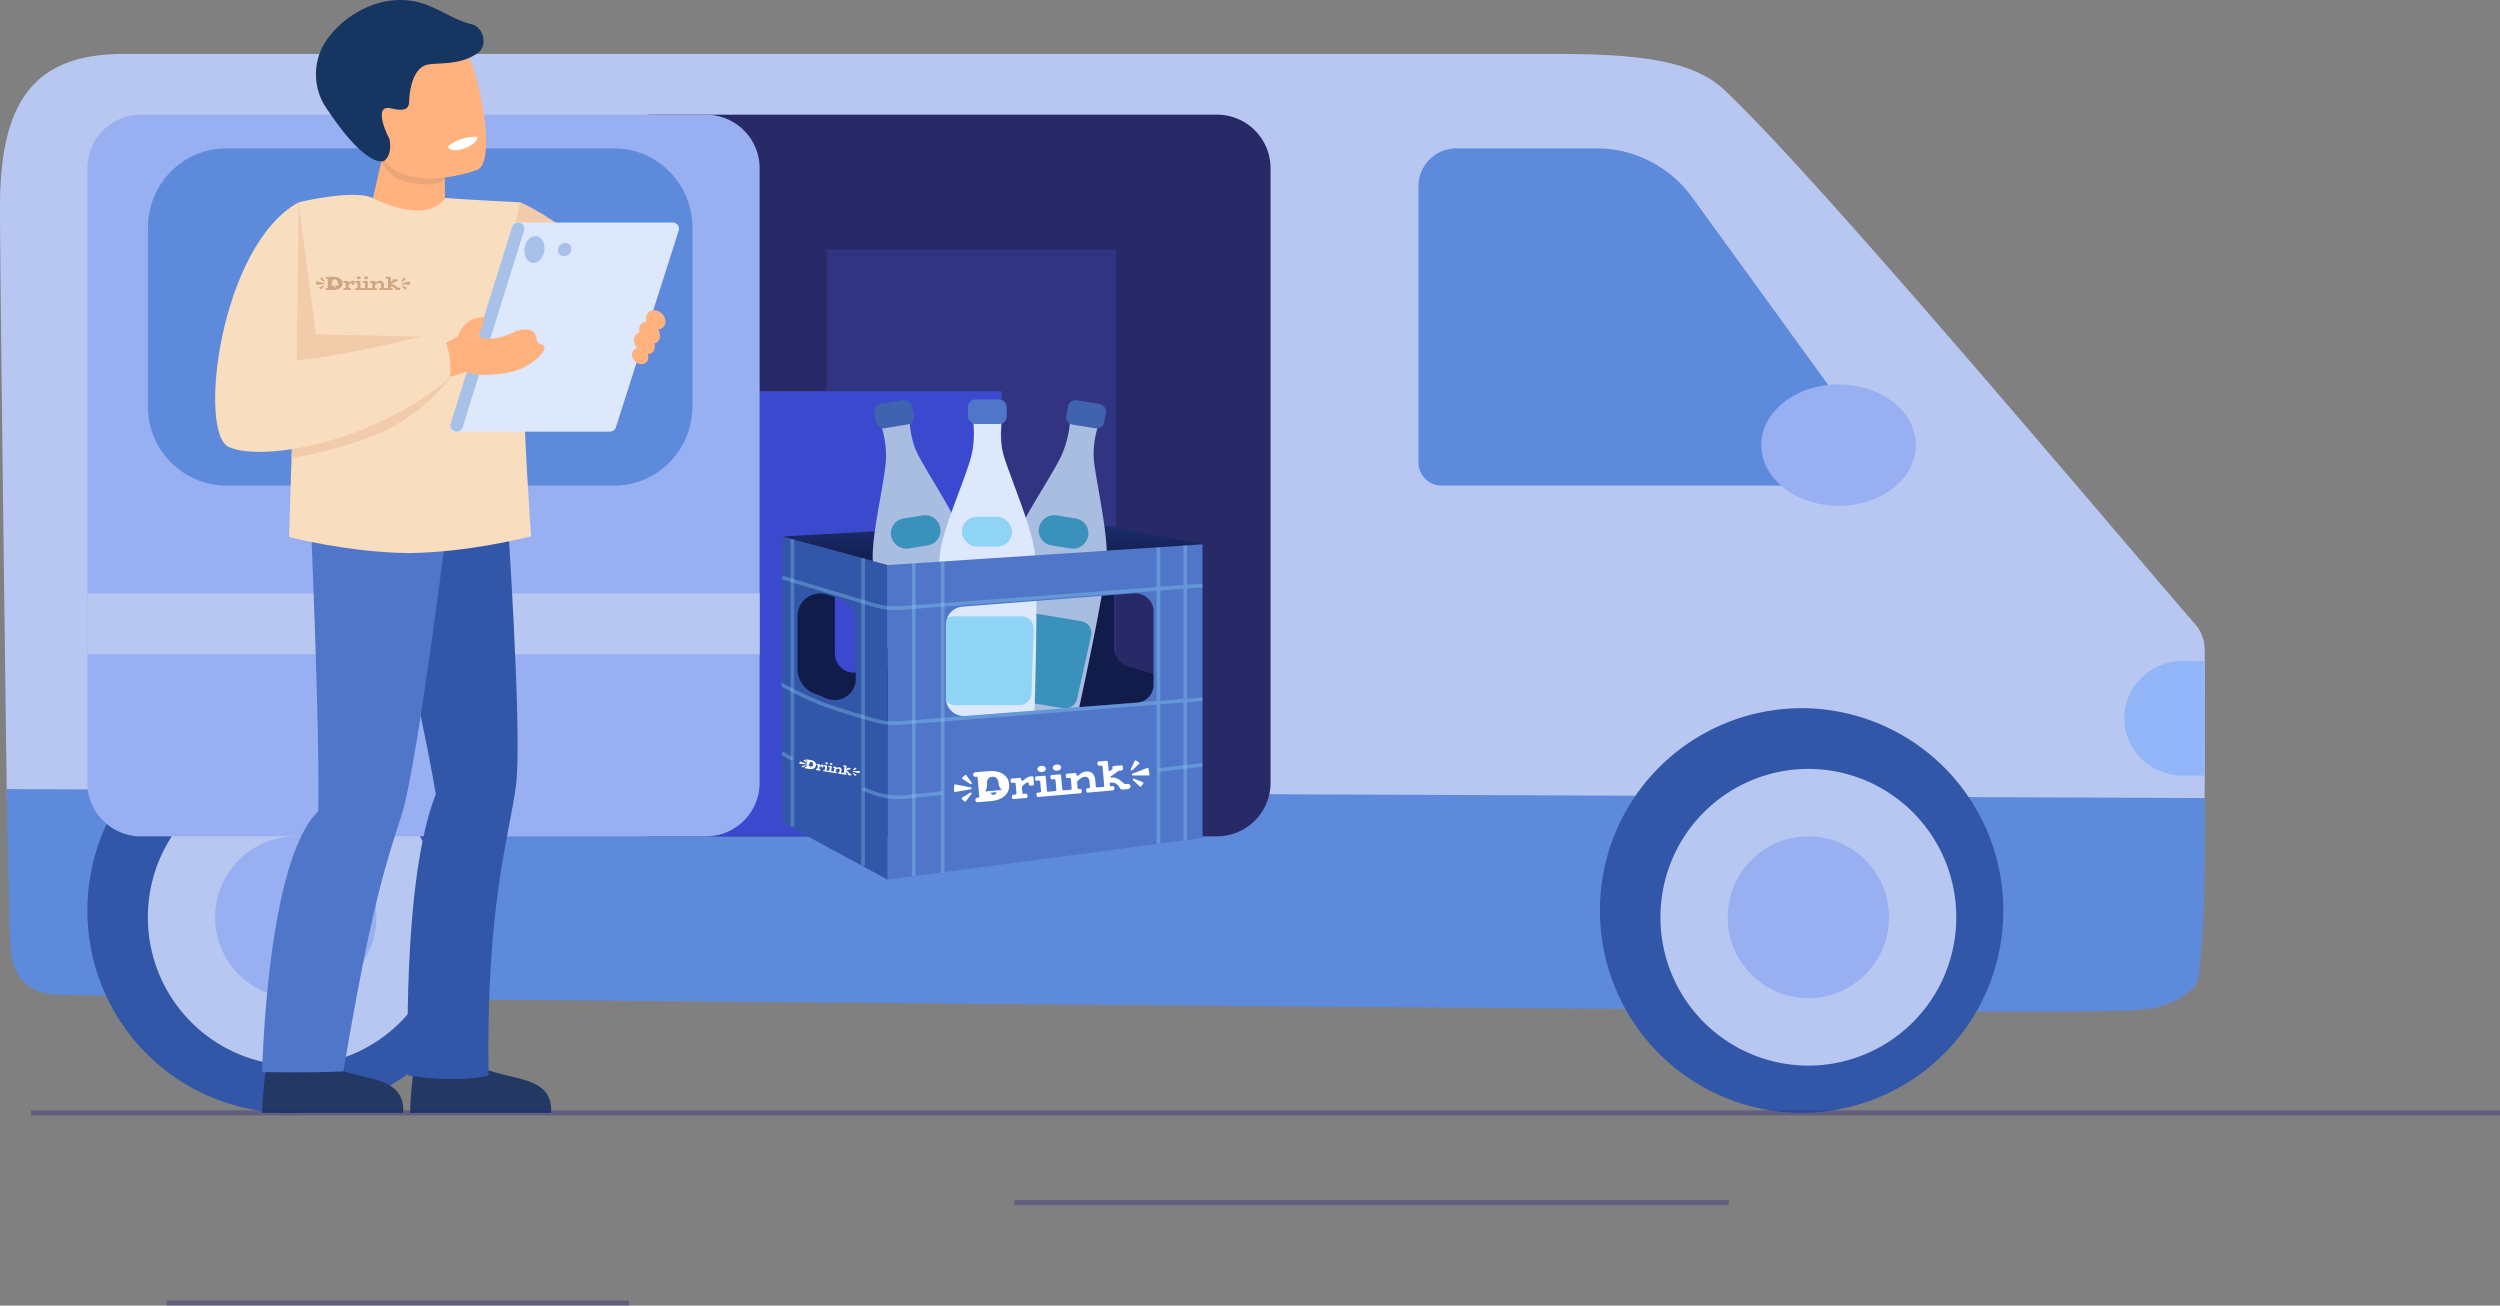
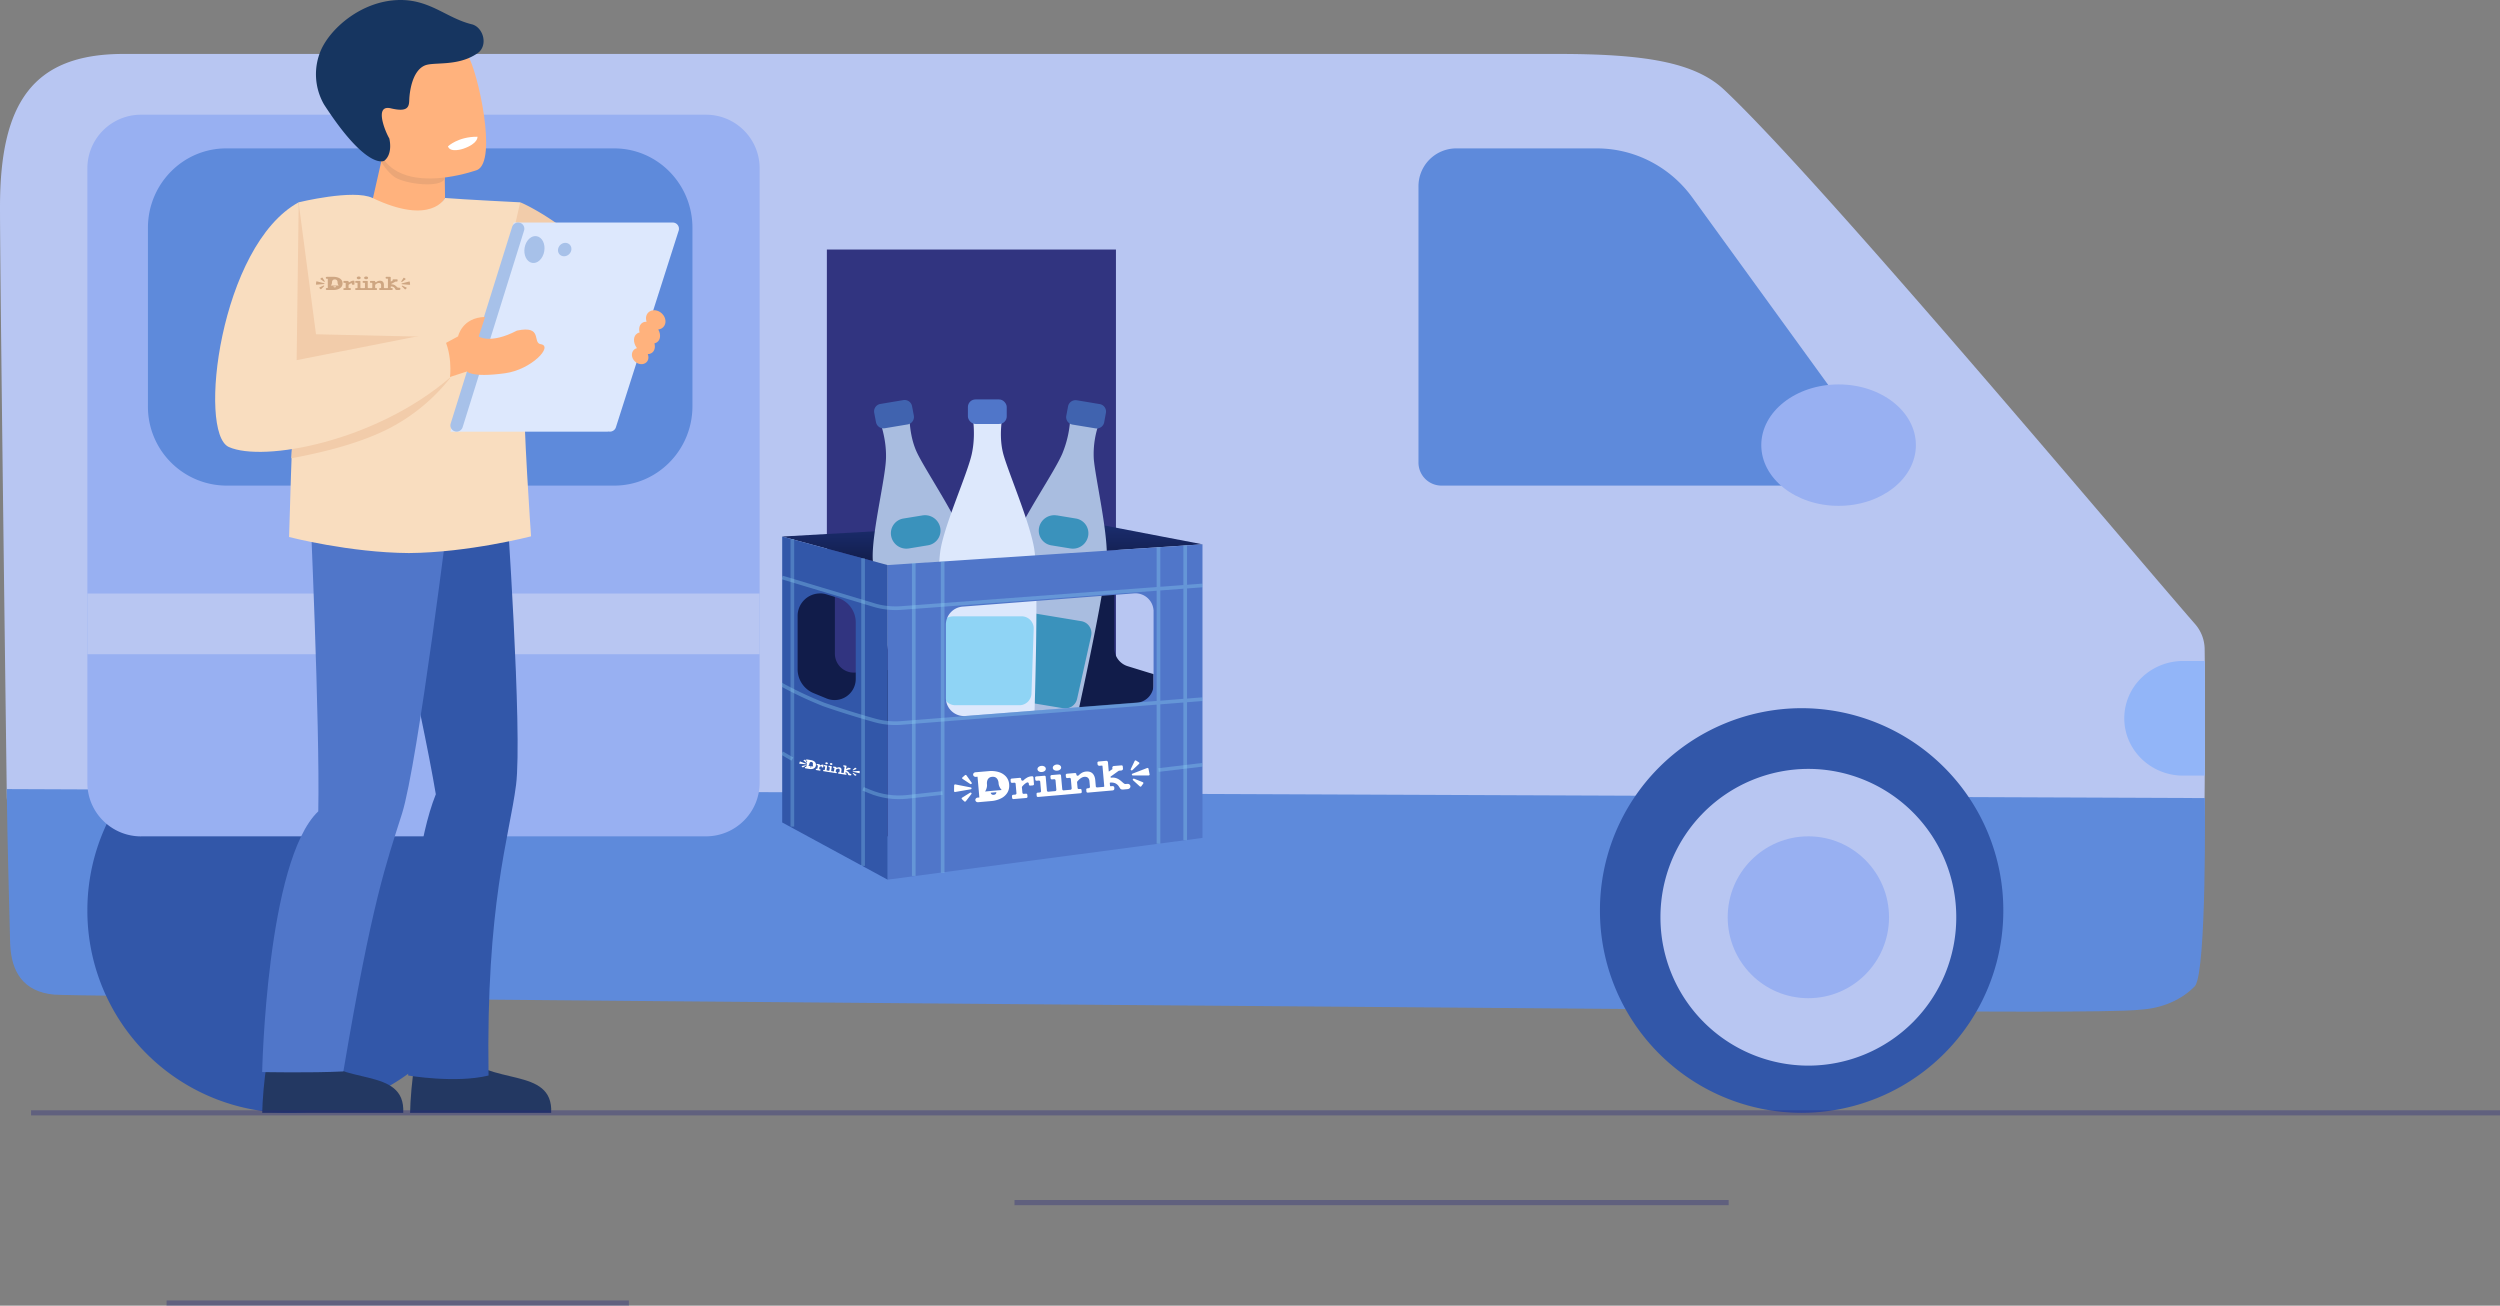
<svg xmlns="http://www.w3.org/2000/svg" viewBox="0 0 483 252.25">
  <rect x="0" y="0" width="483" height="252.25" fill="#808080" stroke="none" />
  <defs>
    <linearGradient id="a" x1="50%" x2="50%" y1="0%" y2="100%">
      <stop offset="0%" stop-color="#1C2F73" />
      <stop offset="100%" stop-color="#111C49" />
    </linearGradient>
  </defs>
  <g fill="none" fill-rule="evenodd">
    <path fill="#B8C6F2" d="m425.96 127.2-.02-1.77a7.49 7.49 0 0 0-1.84-4.85c-13.9-15.95-72.26-85.62-90.92-103.17-5.78-5.5-15.8-6.99-32.35-6.99H23.88C6.3 10.42 0 19.92 0 40.01c0 14.36 1.32 114.15 1.32 114.15s2.97 35.25 9.14 37.55c1.26.47 409.2 3 411.9-1.46 2.68-4.47 3.53-33.16 3.53-33.16.03-2.42.06-4.83.07-7.17.07-9.38.03-17.8 0-22.72" />
    <path fill="#5E8ADB" d="M425.98 154.19s.36 33.14-1.88 36.28c-2.53 2.68-6.4 4.36-10.62 4.6-4.42.6-39.11.32-39.11.32s-357.98-2.66-363.93-3.23c-5.94-.56-8.28-4.39-8.48-9.87 0-1.17-.56-19.43-.66-29.84l424.68 1.74" />
    <path fill="#3257A9" d="M348.07 136.82a39.03 39.03 0 0 0-38.96 39.09A39.03 39.03 0 0 0 348.07 215a39.03 39.03 0 0 0 38.97-39.1 39.03 39.03 0 0 0-38.97-39.08" />
    <path fill="#B8C6F2" d="M349.37 148.55a28.62 28.62 0 0 0-28.57 28.66 28.62 28.62 0 0 0 28.57 28.67 28.62 28.62 0 0 0 28.58-28.67 28.62 28.62 0 0 0-28.58-28.66" />
    <path fill="#98B0F2" d="M349.37 161.58c-8.6 0-15.58 7-15.58 15.63 0 8.64 6.97 15.64 15.58 15.64s15.59-7 15.59-15.64c0-8.63-6.98-15.63-15.59-15.63" />
    <path fill="#3257A9" d="M55.85 136.82a39.03 39.03 0 0 0-38.97 39.09A39.03 39.03 0 0 0 55.85 215a39.03 39.03 0 0 0 38.96-39.1 39.03 39.03 0 0 0-38.96-39.08" />
-     <path fill="#B8C6F2" d="M57.15 148.55a28.62 28.62 0 0 0-28.58 28.66 28.62 28.62 0 0 0 28.58 28.67 28.62 28.62 0 0 0 28.57-28.67 28.62 28.62 0 0 0-28.57-28.66" />
-     <path fill="#98B0F2" d="M57.15 161.58c-8.61 0-15.59 7-15.59 15.63 0 8.64 6.98 15.64 15.59 15.64 8.6 0 15.58-7 15.58-15.64 0-8.63-6.98-15.63-15.58-15.63" />
    <path fill="#5E8ADB" d="M357.29 93.82h-78.84a4.45 4.45 0 0 1-4.4-4.49V36.04a7.31 7.31 0 0 1 7.24-7.37h27.2c7.28 0 14.13 3.52 18.46 9.48l34.41 47.46c2.47 3.4.08 8.2-4.07 8.2" />
    <path fill="#98B0F2" d="M370.15 86c0 6.47-6.68 11.73-14.93 11.73S340.28 92.47 340.28 86c0-6.48 6.69-11.73 14.94-11.73s14.93 5.25 14.93 11.73" />
    <path fill="#92B5F8" d="M425.96 149.85h-4.15c-6.3 0-11.4-4.96-11.4-11.08a10.9 10.9 0 0 1 3.34-7.83c2.06-2 4.91-3.24 8.06-3.24h4.15c.03 4.8.07 13 0 22.15" />
-     <path fill="#272A66" d="M125.97 161.58H235.1c5.73 0 10.37-4.64 10.37-10.35V32.5c0-5.72-4.64-10.35-10.37-10.35H125.97a10.36 10.36 0 0 0-10.38 10.35v118.73c0 5.71 4.65 10.35 10.38 10.35" />
    <path fill="#313480" d="M159.75 161.58h55.85V48.21h-55.85z" />
-     <path fill="#3A49CD" d="M137.67 161.58h55.85v-86h-55.85z" />
    <path fill="url(#a)" d="m.04 26.68 56.59-3.22 24.61 4.72-60.84 4.01z" transform="translate(151.08 76.98)" />
    <path fill="#111C4A" d="M215.29 112.73v12.48c0 1.6 1.04 3.02 2.58 3.5l5 1.54v8.74l-41.22 4.1-29.34-10.12 1.79-19.86 7.2 1.92v11.26a3.66 3.66 0 0 0 3.94 3.65l30.1-2.36a3.66 3.66 0 0 0 3.36-3.47l.5-10.29 16.09-1.09Z" />
    <path fill="#A9BDE0" d="m170.8 80.02 3.7-.62a1.02 1.02 0 0 1 1.19.98c.09 2.88.6 5.3 1.57 7.26 1.63 3.34 7.44 12 9.25 16.94 1.14 3.1 3.08 13.27 5.82 30.48a3.08 3.08 0 0 1-2.54 3.51l-12.03 2a3.08 3.08 0 0 1-3.5-2.38c-3.77-17.12-5.65-27.34-5.66-30.65-.01-5.22 2.42-14.96 2.57-18.89.08-2.28-.3-4.72-1.18-7.3a1.02 1.02 0 0 1 .8-1.33Z" />
    <path fill="#3A92BC" d="m174.53 100.18 3.68-.6a3 3 0 0 1 3.45 2.4 2.88 2.88 0 0 1-2.36 3.37l-3.69.61a3 3 0 0 1-3.44-2.4 2.88 2.88 0 0 1 2.36-3.38Z" />
    <path fill="#4063AF" d="m170.1 78.04 4.43-.74c.79-.13 1.54.4 1.68 1.18l.34 1.8a1.46 1.46 0 0 1-1.2 1.72l-4.43.74c-.79.13-1.53-.4-1.68-1.18l-.34-1.8a1.46 1.46 0 0 1 1.2-1.72Z" />
    <path fill="#8FD4F5" d="m173.49 120 13.03-2.15a2.34 2.34 0 0 1 2.7 1.96l1.88 12.34a2.34 2.34 0 0 1-1.93 2.66l-12.19 2.02c-1.23.2-2.4-.59-2.67-1.8l-2.72-12.2a2.34 2.34 0 0 1 1.9-2.82Z" />
    <path fill="#A9BDE0" d="m207.98 79.42 3.7.6a1.02 1.02 0 0 1 .8 1.36 17.64 17.64 0 0 0-1.16 7.29c.31 3.66 2.62 13.67 2.52 18.88-.06 3.3-1.95 13.5-5.67 30.64a3.08 3.08 0 0 1-3.5 2.38l-12.03-2a3.08 3.08 0 0 1-2.54-3.5c2.7-17.22 4.64-27.38 5.83-30.48 1.9-4.92 7.73-13.29 9.3-16.93a20.55 20.55 0 0 0 1.56-7.27 1.03 1.03 0 0 1 1.19-.97Z" />
    <path fill="#3A92BC" d="m204.18 99.57 3.69.61a2.88 2.88 0 0 1 2.36 3.37 3 3 0 0 1-3.45 2.41l-3.68-.6a2.88 2.88 0 0 1-2.36-3.38 3 3 0 0 1 3.44-2.4Z" />
    <path fill="#4063AF" d="m208.03 77.33 4.43.74a1.46 1.46 0 0 1 1.2 1.71l-.33 1.8c-.15.8-.9 1.31-1.68 1.18l-4.44-.73a1.46 1.46 0 0 1-1.2-1.72l.34-1.8c.15-.79.9-1.3 1.68-1.18Z" />
    <path fill="#3A92BC" d="m195.88 117.85 13.03 2.16a2.34 2.34 0 0 1 1.9 2.82l-2.72 12.2a2.34 2.34 0 0 1-2.67 1.8l-12.19-2.02a2.34 2.34 0 0 1-1.93-2.66l1.88-12.34a2.34 2.34 0 0 1 2.7-1.96Z" />
    <g transform="translate(181.27 77.17)">
      <path fill="#DDE8FC" d="M7.66 2.07h3.72a1.03 1.03 0 0 1 1.01 1.18c-.44 2.84-.37 5.3.2 7.38.99 3.55 5.08 13.03 5.94 18.17.55 3.25.58 13.58.09 31a3.08 3.08 0 0 1-3.07 2.99H3.45A3.08 3.08 0 0 1 .38 59.8c-.54-17.42-.5-27.76.1-31 .95-5.15 5.11-14.34 5.98-18.18.5-2.24.56-4.7.19-7.39a1.03 1.03 0 0 1 1-1.17Z" />
-       <rect width="9.7" height="5.78" x="4.56" y="22.66" fill="#8FD4F5" rx="2.89" />
      <rect width="7.5" height="4.74" x="5.73" fill="#5076C9" rx="1.46" />
      <path fill="#8FD4F5" d="M2.87 41.9H16.1a2.34 2.34 0 0 1 2.34 2.43l-.43 12.5a2.34 2.34 0 0 1-2.34 2.25H3.3c-1.26 0-2.3-1-2.34-2.26L.52 44.33a2.34 2.34 0 0 1 2.35-2.42Z" />
    </g>
    <path fill="#5076C9" d="M232.32 105.16v56.72l-60.84 8.07v-60.78l60.84-4Zm-9.46 12.7a3.51 3.51 0 0 0-3.77-3.22l-33.11 2.56a3.51 3.51 0 0 0-3.24 3.5v14.13a3.51 3.51 0 0 0 3.78 3.5l33.1-2.56a3.51 3.51 0 0 0 3.25-3.5v-14.4Z" />
    <path fill="#3257A9" d="m151.12 103.66 20.36 5.51v60.78l-20.36-11.05v-55.24Zm7.32 10.99a4.34 4.34 0 0 0-4.34 4.34v10.33a4.98 4.98 0 0 0 3.1 4.6l2.51 1.03a4.08 4.08 0 0 0 5.62-3.77v-10.93a4.98 4.98 0 0 0-3.5-4.76l-2.12-.65c-.41-.13-.84-.2-1.27-.2Z" />
    <path stroke="#8FD4F5" stroke-opacity=".34" stroke-width=".71" d="M176.54 108.75v60.48m5.58-60.77v60.17" />
    <path d="M185.5 108.6v59.12" />
    <path stroke="#8FD4F5" stroke-opacity=".34" stroke-width=".71" d="M223.82 105.75V163m5.16-.68v-56.93m-77.86 6.18 17.7 5.32c1.72.52 3.52.71 5.3.58l58.2-4.36m-81.2 19.23a74.78 74.78 0 0 0 8.05 3.77 171 171 0 0 0 9.65 3.02c1.7.5 3.48.68 5.26.55l58.24-4.6" />
    <path d="m199.66 150.19.1 1.29c.02.13-.09.25-.23.26l-.47.04c-.15.02-.27-.08-.28-.21l-.02-.19c-.01-.17-.22-.27-.38-.19l-.26.16c-.21.15-.42.35-.63.6a.23.23 0 0 0-.06.16l.1 1.04c0 .14.13.23.27.22l.4-.03c.15-.02.27.08.28.21l.03.36c.02.13-.1.25-.23.26l-2.45.21a.253.253 0 0 1-.29-.21l-.03-.36c0-.13.1-.25.24-.26l.4-.03c.14-.02.24-.13.23-.27l-.16-1.82c0-.13-.13-.23-.28-.21l-.39.03c-.14.01-.27-.09-.28-.22l-.03-.35c-.01-.13.1-.25.24-.26l1.53-.14c.14-.01.27.09.28.22v.11c.03.2.3.3.45.15.16-.16.33-.3.5-.4a2 2 0 0 1 .94-.37l.2-.02c.14-.01.26.09.28.22Zm22.44-.59-.21-1.09c-.03-.11-.16-.17-.27-.13l-2.82 1.09c-.2.07-.15.35.07.35h3.04c.12 0 .22-.11.2-.22Zm-1.6 2.3.37-.5c.07-.1.03-.23-.08-.28l-1.66-.67c-.2-.08-.38.16-.22.3l1.3 1.18a.2.2 0 0 0 .3-.03Zm-1.71-3.12 1.28-1.21a.17.17 0 0 0-.03-.28l-.53-.34a.2.2 0 0 0-.3.08l-.74 1.55c-.1.2.16.35.32.2Zm-34.24 4.23 3-.52c.2-.04.21-.32 0-.36l-2.97-.58a.202.202 0 0 0-.24.18l-.02 1.1c0 .12.1.2.23.18Zm2.05 1.79 1.07-1.39c.13-.16-.09-.37-.27-.25l-1.52.95c-.1.06-.12.2-.04.28l.45.43a.2.2 0 0 0 .3-.02Zm1.12-3.6-1-1.4a.2.2 0 0 0-.3-.02l-.48.42a.17.17 0 0 0 .03.28l1.47.98c.18.11.4-.09.28-.26Zm12.99-2.17c.16.1.36.14.58.12.24-.02.43-.1.56-.21a.5.5 0 0 0 .2-.44.52.52 0 0 0-.27-.41.94.94 0 0 0-.6-.12c-.22.02-.4.1-.54.22a.52.52 0 0 0-.2.45c.02.16.11.3.27.4Zm2.96-.26c.16.1.36.14.58.12.24-.02.42-.09.56-.21a.5.5 0 0 0 .2-.44.52.52 0 0 0-.27-.4.94.94 0 0 0-.6-.13c-.22.02-.4.1-.54.22a.52.52 0 0 0-.2.45c.02.16.1.3.27.4Zm14.13 2.67-.37.03c-.46.04-1.15-1.36-2.62-1.23-.18.02-.29-.05-.26-.15.02-.06.08-.1.12-.13.49-.32 1.24-.9 1.47-1.04a.15.15 0 0 1 .05-.02l.44-.04c.2-.02.35-.18.33-.36l-.04-.43c0-.13-.13-.22-.27-.2l-1.44.12c-.19.01-.33.17-.31.34l.02.26-.53.37c-.08.05-.17.15-.18.06l-.15-1.74c-.01-.18-.18-.3-.36-.29l-1.44.13c-.14.01-.25.13-.24.26l.03.27c.01.18.19.31.38.3l.45-.04c.06 0 .11.03.12.09l.34 3.9c0 .06-.04.11-.1.12l-.43.04h-.03l-.8.07c-.14.01-.26-.08-.27-.21l-.1-1.15c-.05-.6-.23-1.05-.54-1.35-.3-.29-.71-.4-1.24-.36-.34.03-.66.14-.94.33-.16.1-.32.24-.49.4-.15.16-.42.07-.44-.13v-.1c-.02-.13-.14-.22-.28-.21l-1.54.13c-.14.02-.25.13-.24.26l.04.36c0 .13.13.23.27.22l.4-.04c.14-.01.27.09.28.22l.16 1.82c0 .13-.1.25-.24.26l-.9.08h-.05l-.35.04c-.15.01-.27-.09-.28-.22l-.24-2.65c0-.14-.13-.23-.28-.22l-1.53.13c-.14.01-.25.13-.24.26l.04.36c0 .13.13.23.28.22l.39-.04c.14-.01.27.09.28.22l.16 1.82c0 .13-.1.25-.24.26l-.35.03h-.04l-.92.09c-.14 0-.26-.09-.27-.21l-.24-2.67c0-.13-.13-.23-.27-.21l-1.54.13c-.14.01-.25.13-.24.26l.04.36c0 .13.13.23.27.22l.4-.04c.14-.01.27.08.28.21l.16 1.84c.01.12-.1.24-.23.25l-.41.04c-.14 0-.24.12-.23.25l.03.37c.01.13.13.22.27.21l2.97-.26h.04l2.36-.2.05-.01 2.78-.25c.14 0 .25-.13.24-.26l-.04-.36c0-.13-.13-.22-.27-.21l-.23.02c-.14.01-.26-.08-.27-.22l-.1-1.08c0-.05.01-.11.05-.16.47-.56.92-.86 1.36-.9.29-.02.52.03.68.18.17.14.27.35.3.62l.1 1.14c0 .13-.1.24-.24.25l-.24.03c-.14 0-.25.12-.23.25l.03.37c0 .13.13.22.27.21l2.7-.24h.01l2.07-.18c.24-.02.36-.19.34-.38l-.01-.2c-.02-.16-.17-.27-.34-.26l-.36.03c-.06 0-.12-.03-.12-.09l-.05-.52c0-.07.07-.1.15-.1 1.34-.08 1.64.87 1.88 1.17.19.25.61.17 1.03.13l.34-.03c.87-.07.7-1.09-.01-1.02Zm-23.49-1.46c-.38-.4-.86-.68-1.43-.84a5.02 5.02 0 0 0-1.82-.16l-2.6.22c-.27.03-.47.24-.45.49.03.24.26.42.52.4l.33-.03.35 4.01-.33.03c-.26.02-.46.24-.44.49.02.24.26.42.52.4l2.6-.23a5.02 5.02 0 0 0 1.77-.48c.54-.25.96-.62 1.26-1.08.3-.47.43-1.02.38-1.65a2.52 2.52 0 0 0-.66-1.57Zm-1.82 3.07c.03.26-.18.48-.45.5l-.1.01c-.27.03-.5-.16-.53-.41l1.08-.1Zm-.57-.28-1.6.15s.43-.63.37-1.36c0 0-.22-1.38 1-1.48 1.24-.11 1.24 1.28 1.24 1.28.06.74.6 1.27.6 1.27l-1.6.14Z" fill="#FFF" fill-rule="nonzero" />
    <g fill="#FFF" fill-rule="nonzero">
      <path d="m159.1 147.83-.05.38c0 .04-.05.07-.1.06l-.13-.02c-.05 0-.08-.05-.07-.09v-.05c.02-.05-.04-.1-.09-.08a1.08 1.08 0 0 0-.32.15.07.07 0 0 0-.02.05l-.05.3c-.01.04.02.08.06.09l.12.02c.05 0 .08.04.07.08l-.02.1c0 .05-.04.07-.09.07l-.73-.12c-.04 0-.07-.04-.07-.08l.02-.11c0-.04.05-.07.09-.06l.12.02c.04 0 .08-.02.08-.06l.1-.54c0-.04-.03-.08-.08-.08l-.11-.02c-.05-.01-.08-.05-.07-.09l.02-.1c0-.04.04-.07.09-.06l.45.07c.05 0 .08.05.07.09v.03c-.01.06.06.1.12.07l.17-.08a.61.61 0 0 1 .3-.04l.06.01c.04.01.07.05.07.09Zm6.99 1.52V149c0-.03-.05-.06-.1-.06l-1.19.07c-.08 0-.08.09 0 .1l1.2.27c.04.02.09 0 .09-.04Zm-.82.52.19-.11c.03-.02.03-.06-.01-.09l-.6-.34c-.07-.04-.16.02-.1.07l.4.45a.1.1 0 0 0 .12.02Zm-.41-1.05.6-.24c.04-.02.04-.06 0-.08l-.17-.15c-.04-.03-.1-.03-.13 0l-.41.38c-.05.05.03.12.1.09Zm-10.36-1.27 1.2.11c.1.01.12-.07.04-.1l-1.12-.43c-.04-.02-.1 0-.1.03l-.1.32c-.01.03.02.07.07.07Zm.65.7.53-.3c.06-.04 0-.12-.09-.1l-.67.14c-.04 0-.06.04-.03.07l.14.17a.1.1 0 0 0 .12.02Zm.73-.95-.28-.49c-.02-.03-.07-.05-.12-.03l-.21.08c-.05.02-.05.05-.02.08l.5.42c.06.05.16 0 .13-.05Zm3.62.27c.04.04.1.06.16.07.07.02.13 0 .18-.02a.15.15 0 0 0 .1-.11c0-.05-.02-.1-.06-.14a.28.28 0 0 0-.16-.08.28.28 0 0 0-.18.03.15.15 0 0 0-.09.11c0 .05.01.1.05.14Zm.89.13c.04.05.1.07.16.09.07 0 .13 0 .18-.03a.15.15 0 0 0 .09-.1c0-.06 0-.1-.05-.15a.28.28 0 0 0-.16-.08.28.28 0 0 0-.18.03.15.15 0 0 0-.09.11c0 .05 0 .1.05.14Zm3.95 1.81-.11-.01c-.14-.02-.24-.48-.68-.55-.06 0-.08-.04-.06-.06 0-.02.03-.03.04-.03l.5-.2h.02l.14.02c.05 0 .1-.03.12-.08l.02-.13c0-.04-.03-.07-.07-.08l-.43-.07c-.05 0-.1.03-.11.08l-.02.08-.18.06c-.03.01-.06.04-.06.01l.09-.52c0-.05-.03-.1-.09-.1l-.43-.08c-.04 0-.08.02-.09.06l-.01.08c-.01.06.03.1.09.12l.13.02c.02 0 .03.02.03.03l-.18 1.17-.04.02-.13-.02-.25-.04c-.04 0-.07-.04-.06-.08l.05-.34c.03-.18.01-.33-.06-.43-.06-.1-.18-.17-.33-.2a.6.6 0 0 0-.3.03 1 1 0 0 0-.18.08c-.05.03-.13-.01-.12-.07v-.03c.01-.04-.02-.08-.06-.08l-.46-.07c-.04-.01-.08.01-.09.05l-.01.11c0 .04.02.08.06.08l.12.02c.04 0 .07.05.07.08l-.09.55c0 .04-.04.06-.09.06l-.27-.05h-.01l-.1-.02c-.05 0-.08-.04-.07-.08l.12-.79c0-.04-.02-.08-.07-.08l-.45-.08c-.05 0-.09.02-.1.06l-.01.1c0 .05.02.09.07.1l.11.01c.05 0 .08.05.07.09l-.09.54c0 .04-.04.06-.08.06l-.11-.02h-.01l-.28-.05c-.04 0-.07-.04-.06-.08l.12-.8c.01-.03-.02-.07-.06-.07l-.46-.08c-.05 0-.08.02-.09.06l-.02.11c0 .04.03.08.07.08l.12.02c.04 0 .07.04.06.08l-.08.55c0 .04-.05.06-.09.06l-.12-.02c-.04-.01-.08.02-.09.05l-.02.11c0 .04.03.08.07.08l.89.15h.01l.7.1.02.01.84.13c.04.01.08-.02.08-.05l.02-.11c0-.04-.02-.08-.06-.08l-.07-.02c-.04 0-.07-.04-.07-.08l.05-.32c0-.02.02-.03.03-.04.18-.13.33-.19.47-.17.08.02.14.05.18.1.04.06.05.13.04.2l-.05.35c0 .03-.05.06-.09.05h-.07c-.04-.01-.08.01-.09.05l-.02.1c0 .05.03.08.07.1l.8.12h.01l.62.1c.07 0 .12-.03.13-.09l.01-.06c0-.04-.03-.09-.08-.1l-.1-.02c-.03 0-.04-.01-.04-.03l.03-.16c0-.02.02-.02.05-.02.4.08.42.38.46.48.04.09.17.1.3.12l.1.01c.26.04.28-.26.07-.3Z" />
      <path d="M157.56 147.38a.93.93 0 0 0-.36-.35 1.53 1.53 0 0 0-.52-.18l-.79-.13c-.08 0-.15.04-.16.11-.01.08.04.14.12.16l.1.01-.19 1.2-.1-.02c-.08-.01-.15.04-.16.1-.01.08.04.15.12.16l.78.13c.2.03.38.02.55-.01a.93.93 0 0 0 .45-.23c.13-.1.2-.26.23-.45s0-.36-.07-.5Zm-.76.76a.15.15 0 0 1-.17.12h-.03a.15.15 0 0 1-.13-.17l.33.05Zm-.15-.12-.48-.08s.17-.15.2-.37c0 0 .04-.41.4-.36.38.06.28.47.28.47-.04.22.08.41.08.41l-.48-.07Z" />
    </g>
    <path stroke="#8FD4F5" stroke-opacity=".34" stroke-width=".71" d="m166.75 152.39 1.24.52c2.29.95 4.78 1.31 7.24 1.05l6.85-.75m41.75-4.44 8.45-1.01m-79.2-1.1-2-1.16" />
    <path stroke="#8FD4F5" stroke-opacity=".3" stroke-width=".71" d="M166.75 167.29v-59.44m-13.67 51.85v-55.55" />
    <path fill="#98B0F2" d="M27.26 161.58h109.13c5.73 0 10.37-4.64 10.37-10.35V32.5c0-5.7-4.64-10.34-10.37-10.34H27.26A10.36 10.36 0 0 0 16.88 32.5v118.74c0 5.71 4.65 10.35 10.38 10.35" />
    <path fill="#B8C6F2" d="M16.88 126.39h129.88v-11.72H16.88z" />
    <path fill="#5E8ADB" d="M118.65 93.82H43.7a15.24 15.24 0 0 1-15.12-15.35V44.02c0-8.48 6.77-15.35 15.12-15.35h74.96c8.35 0 15.12 6.87 15.12 15.35v34.45c0 8.47-6.77 15.35-15.12 15.35" />
    <path fill="#FFB27D" d="m80.42 24.76 5.38.02.18 13.47a6.75 6.75 0 0 1-8.47 3.1l-5.64-2.26 3.25-14.31 5.29-.02Z" />
    <path fill="#EBA677" d="M73.54 31.18c1.17 1.75 2.23 2.85 3.17 3.3 2.72 1.3 9.27 1.83 9.27-.3 0-1.16-3.28-3.31-9.86-6.46l-2.58 3.46Z" />
    <g fill-rule="nonzero">
      <path fill="#FFB27D" d="M92.17 32.85s-2.6.94-5.91 1.4c-4.85.65-11.22.26-13.22-5.65-3.38-9.96-7.68-15.93 2.24-20C80.6 6.42 84 6.3 86.3 7.14c2 .72 3.19 2.15 4.08 3.57 1.93 3.04 5.8 20.4 1.8 22.14Z" />
      <path fill="#163560" d="M91.14 4.69c2.24.55 3.25 4.11 1.11 5.6-3.82 2.65-8.5 1.6-10.22 2.38-2.47 1.1-2.91 5.28-2.96 6.6-.04 1.34-.21 2.46-3.56 1.66-.55-.13-.95-.09-1.22.07-1.4.84.38 4.87.92 5.74 0 0 .77 2.9-.94 4.3-.2.17-3.57 1.65-11.67-10.86a11.71 11.71 0 0 1-.52-10.65C64.04 5.27 70.12 0 77.4 0c5.77 0 8.98 3.53 13.73 4.69Z" />
      <path fill="#FFF" d="M92.25 26.42s.2 1.3-2.76 2.32c0 0-2.5.86-2.95-.46 0 0 1.98-1.9 5.71-1.86Z" />
    </g>
    <path fill="#233862" d="M89.09 203.27c5.15 6.75 17.82 2.6 17.4 11.73H79.23c.02-2.1.4-7.07.85-9.01l9-2.72m-28.57 0c5.16 6.75 17.83 2.6 17.4 11.73H50.66c.03-2.1.4-7.07.85-9.01l9.01-2.72" />
    <path fill="#3257A9" d="M97.82 96.42s3.16 45.18 1.88 55.23c-1.28 10.04-5.83 22.92-5.31 56.14-6.34 1.56-15.53 0-15.53 0s-1.36-37.56 5.34-54.34c-2.72-16.3-11.47-53.63-11.47-53.63l25.1-3.4" />
    <path fill="#5076C9" d="M87.02 96.42s-6.28 51.11-9.36 60.8c-3.07 9.7-5.75 16.8-11.32 49.78-6.42.32-15.69.12-15.69.12s.84-40.86 10.84-50.37c.34-16.65-1.62-60-1.62-60l27.15-.33" />
    <path fill="#F9DDBF" d="M71.97 38.25c11.4 5.43 14.01 0 14.01 0 3.65.3 14.52.84 14.52.84 0 12.15.94 25.55.72 34.75-.16 8 1.38 29.78 1.38 29.78s-12.12 3.15-23.6 3.23c-11.47-.07-23.15-3.1-23.15-3.1s.61-22.06 1.12-30.26c-.16-9.2.72-22.29.72-34.4 0 0 10.61-2.6 14.28-.84Z" />
    <path d="M68.48 54.34v.57c0 .06-.06.1-.13.1h-.22c-.07 0-.13-.04-.13-.1v-.08c0-.08-.1-.13-.17-.1a1.7 1.7 0 0 0-.46.3.1.1 0 0 0-.03.07v.45c0 .06.05.11.12.11h.2c.06 0 .12.05.12.1v.16c0 .06-.06.11-.13.11h-1.18c-.06 0-.12-.05-.12-.1v-.16c0-.06.06-.1.12-.1h.2c.06 0 .12-.06.12-.12v-.8c0-.06-.06-.1-.13-.1h-.19c-.06 0-.12-.05-.12-.11v-.16c0-.06.06-.1.12-.1h.74c.07 0 .13.04.13.1v.05c0 .1.12.14.2.08l.26-.16c.16-.08.31-.12.46-.12h.1c.06 0 .12.05.12.1Zm10.75.6-.06-.48c-.01-.05-.07-.09-.13-.07l-1.39.36c-.1.03-.08.15.02.16l1.45.12c.06 0 .11-.04.1-.1Zm-.87.94.2-.2c.04-.04.03-.1-.03-.12l-.76-.36c-.1-.04-.19.05-.12.12l.57.57c.04.03.1.03.14 0Zm-.68-1.42.66-.49c.04-.03.04-.1 0-.12l-.25-.17a.108.108 0 0 0-.14.02l-.42.66c-.05.07.07.15.15.1ZM61.15 55l1.45-.12c.1 0 .12-.13.02-.16l-1.4-.36a.089.089 0 0 0-.12.07l-.06.48c0 .05.05.1.1.09Zm.9.86.57-.57c.07-.07-.03-.16-.12-.12l-.77.36c-.05.02-.06.08-.02.12l.2.2c.03.04.1.04.14 0Zm.69-1.53-.42-.66c-.03-.04-.1-.05-.15-.02l-.24.17c-.05.03-.05.09 0 .12l.66.48c.08.06.2-.02.15-.1Zm6.29-.46c.07.05.17.08.27.08.12 0 .21-.03.28-.08.07-.05.1-.1.1-.18 0-.08-.03-.14-.1-.2a.48.48 0 0 0-.28-.07c-.1 0-.2.03-.27.08s-.1.11-.1.19c0 .07.03.13.1.18Zm1.43 0c.07.05.16.08.27.08.11 0 .2-.03.28-.08.07-.05.1-.1.1-.18 0-.08-.03-.14-.1-.2a.48.48 0 0 0-.28-.07c-.11 0-.2.03-.27.08-.08.05-.11.11-.11.19 0 .07.03.13.1.18Zm6.64 1.71h-.19c-.22 0-.49-.64-1.2-.64-.08 0-.13-.03-.11-.08 0-.02.04-.04.06-.05.25-.12.63-.35.74-.4h.24c.1 0 .17-.07.17-.15v-.19c0-.05-.05-.1-.12-.1H76c-.08 0-.15.06-.15.14v.11l-.27.14c-.04.02-.09.06-.09.03v-.78c0-.07-.07-.13-.16-.13h-.7c-.06 0-.12.04-.12.1v.12c0 .08.08.14.17.14h.22c.03 0 .05.02.05.05v1.73c0 .02-.02.04-.05.04h-.6c-.07 0-.13-.05-.13-.1v-.5c0-.28-.06-.48-.2-.62-.13-.14-.32-.2-.57-.2-.17 0-.32.03-.47.1l-.25.16c-.08.06-.2.01-.2-.08v-.04c0-.06-.06-.1-.13-.1h-.74c-.06 0-.12.04-.12.1v.16c0 .06.06.1.12.1h.2c.06 0 .12.05.12.1v.82c0 .05-.06.1-.12.1h-.63c-.07 0-.13-.05-.13-.1v-1.18c0-.06-.05-.1-.12-.1h-.74c-.07 0-.12.04-.12.1v.16c0 .06.05.1.12.1h.2c.06 0 .12.05.12.11v.8c0 .06-.06.11-.13.11h-.63c-.07 0-.12-.04-.12-.1v-1.18c0-.06-.05-.1-.12-.1h-.75c-.06 0-.12.04-.12.1v.16c0 .06.06.1.12.1h.2c.07 0 .12.05.12.1v.82c0 .06-.05.1-.12.1h-.2c-.06 0-.12.05-.12.1v.17c0 .05.06.1.12.1h3.95c.07 0 .12-.05.12-.1v-.16c0-.06-.05-.1-.12-.1h-.1c-.08 0-.13-.06-.13-.11v-.48a.1.1 0 0 1 .03-.07c.24-.23.47-.34.69-.34.13 0 .24.03.31.1.08.07.12.17.12.28v.5c0 .06-.06.11-.13.11h-.11c-.07 0-.12.05-.12.1v.17c0 .05.05.1.12.1h2.3c.11 0 .18-.07.18-.15v-.1c0-.06-.07-.12-.15-.12h-.18c-.03 0-.05-.02-.05-.04v-.23c0-.04.04-.05.07-.05.65.02.75.45.85.6.08.1.3.09.5.09h.15c.42 0 .38-.45.04-.45Zm-11.16-1.54c-.17-.19-.39-.33-.65-.42a2.6 2.6 0 0 0-.86-.14h-1.26c-.13 0-.23.08-.23.2 0 .1.1.19.23.19h.16v1.77h-.16c-.13 0-.23.09-.23.2 0 .1.1.19.23.19h1.26c.3 0 .59-.05.86-.14.26-.1.48-.24.65-.43.16-.19.24-.43.24-.7 0-.29-.08-.53-.24-.72Zm-1 1.28c0 .11-.1.2-.24.2h-.04c-.14 0-.24-.09-.24-.2h.52Zm-.26-.15h-.77s.23-.25.23-.58c0 0-.05-.6.54-.6.6 0 .54.6.54.6 0 .33.23.58.23.58h-.77Z" fill="#CEA682" fill-rule="nonzero" />
    <path fill="#F2CCAA" d="M119.82 57.04c-4.48-10.66-17.8-17.43-19.32-17.95l-3.1 13.68a80.55 80.55 0 0 1 11.05 7.84c-.79 3.8-.65 7.54-2.87 12.36 0 0 1.92-2.64 4.3-1.08 2.3 1.52 6.55-1.58 6.55-1.58s6.82-5.13 3.4-13.27" />
    <path fill="#DDE8FD" d="M117.44 83.35c.08.02.16.04.24.04h.26c.47-.05.9-.36 1.05-.83l12.13-38c.03-.08.05-.16.05-.24v-.24l-.01-.08a1.2 1.2 0 0 0-1.08-1H99.26L87.02 83.4h30.44l-.02-.05" />
    <path fill="#A7C1E9" d="M100.45 43.05c-.63-.2-1.31.16-1.51.8L87.1 81.74l-.03.1c-.2.62.16 1.29.8 1.49.63.2 1.31-.16 1.51-.79l11.87-38a1.2 1.2 0 0 0-.8-1.5" />
    <path fill="#FFB27D" d="M122.7 67.41c.1-.07.23-.11.36-.14l-.04-.06c-.76-1.05-.7-2.3.11-2.8.13-.09.28-.15.44-.18-.21-.78-.02-1.52.56-1.88.23-.14.5-.2.79-.2-.27-.77-.06-1.58.6-1.98.82-.5 2-.17 2.65.73.65.9.5 2.03-.31 2.53-.2.13-.44.2-.68.23.55.98.44 2.05-.3 2.5-.14.09-.29.14-.44.18.21.78.02 1.52-.57 1.88-.21.13-.46.2-.72.2.27.67.1 1.4-.48 1.74-.7.43-1.7.15-2.24-.6-.55-.76-.43-1.72.26-2.15m-36.97-.92 2.78-1.5s.76-3.66 5.22-3.75L92.48 65s2.2 1.58 7.4-1.13c5.08-1.07 2.9 2.38 4.6 2.63 2.48.37-1.82 4.92-6.9 5.61-6.57.9-7.35-.35-7.35-.35l-3.72 1.21-.79-6.48" />
    <path fill="#F2CCAA" d="m57.69 39.09 3.36 25.49 24.67.57-32.58 9.05zm-1.84 43.38c-.37.2-.18 1.6.55 4.22l-.12 1.85c7.86-1.45 14.1-3.34 18.72-5.68a36.25 36.25 0 0 0 12.02-9.89l-2.88-1.54a2165.07 2165.07 0 0 0-28.3 11.04Z" />
-     <path fill="#F9DDBF" d="M85.1 64.1c2.53 3.8 1.83 8.86 1.83 8.86-14.4 12.38-36.07 16.38-42.72 13.4-6.07-2.72-1.73-38.98 13.5-47.28l-.4 30.5c9.27-.63 27.79-5.49 27.79-5.49Z" />
+     <path fill="#F9DDBF" d="M85.1 64.1c2.53 3.8 1.83 8.86 1.83 8.86-14.4 12.38-36.07 16.38-42.72 13.4-6.07-2.72-1.73-38.98 13.5-47.28l-.4 30.5Z" />
    <path fill="#A7C1E9" d="M105.02 49.06c-.45 1.36-1.6 2.08-2.58 1.61s-1.4-1.95-.96-3.31c.45-1.36 1.61-2.08 2.59-1.6.98.46 1.4 1.94.95 3.3m5.26-.42c-.3.68-1.07 1.04-1.73.8-.65-.23-.93-.97-.63-1.65.3-.68 1.07-1.04 1.72-.8.65.23.94.97.64 1.65" />
    <path stroke="#26267D" stroke-opacity=".35" d="M6 215h477m-287 17.34h137.98M32.19 251.75h89.31" />
  </g>
</svg>